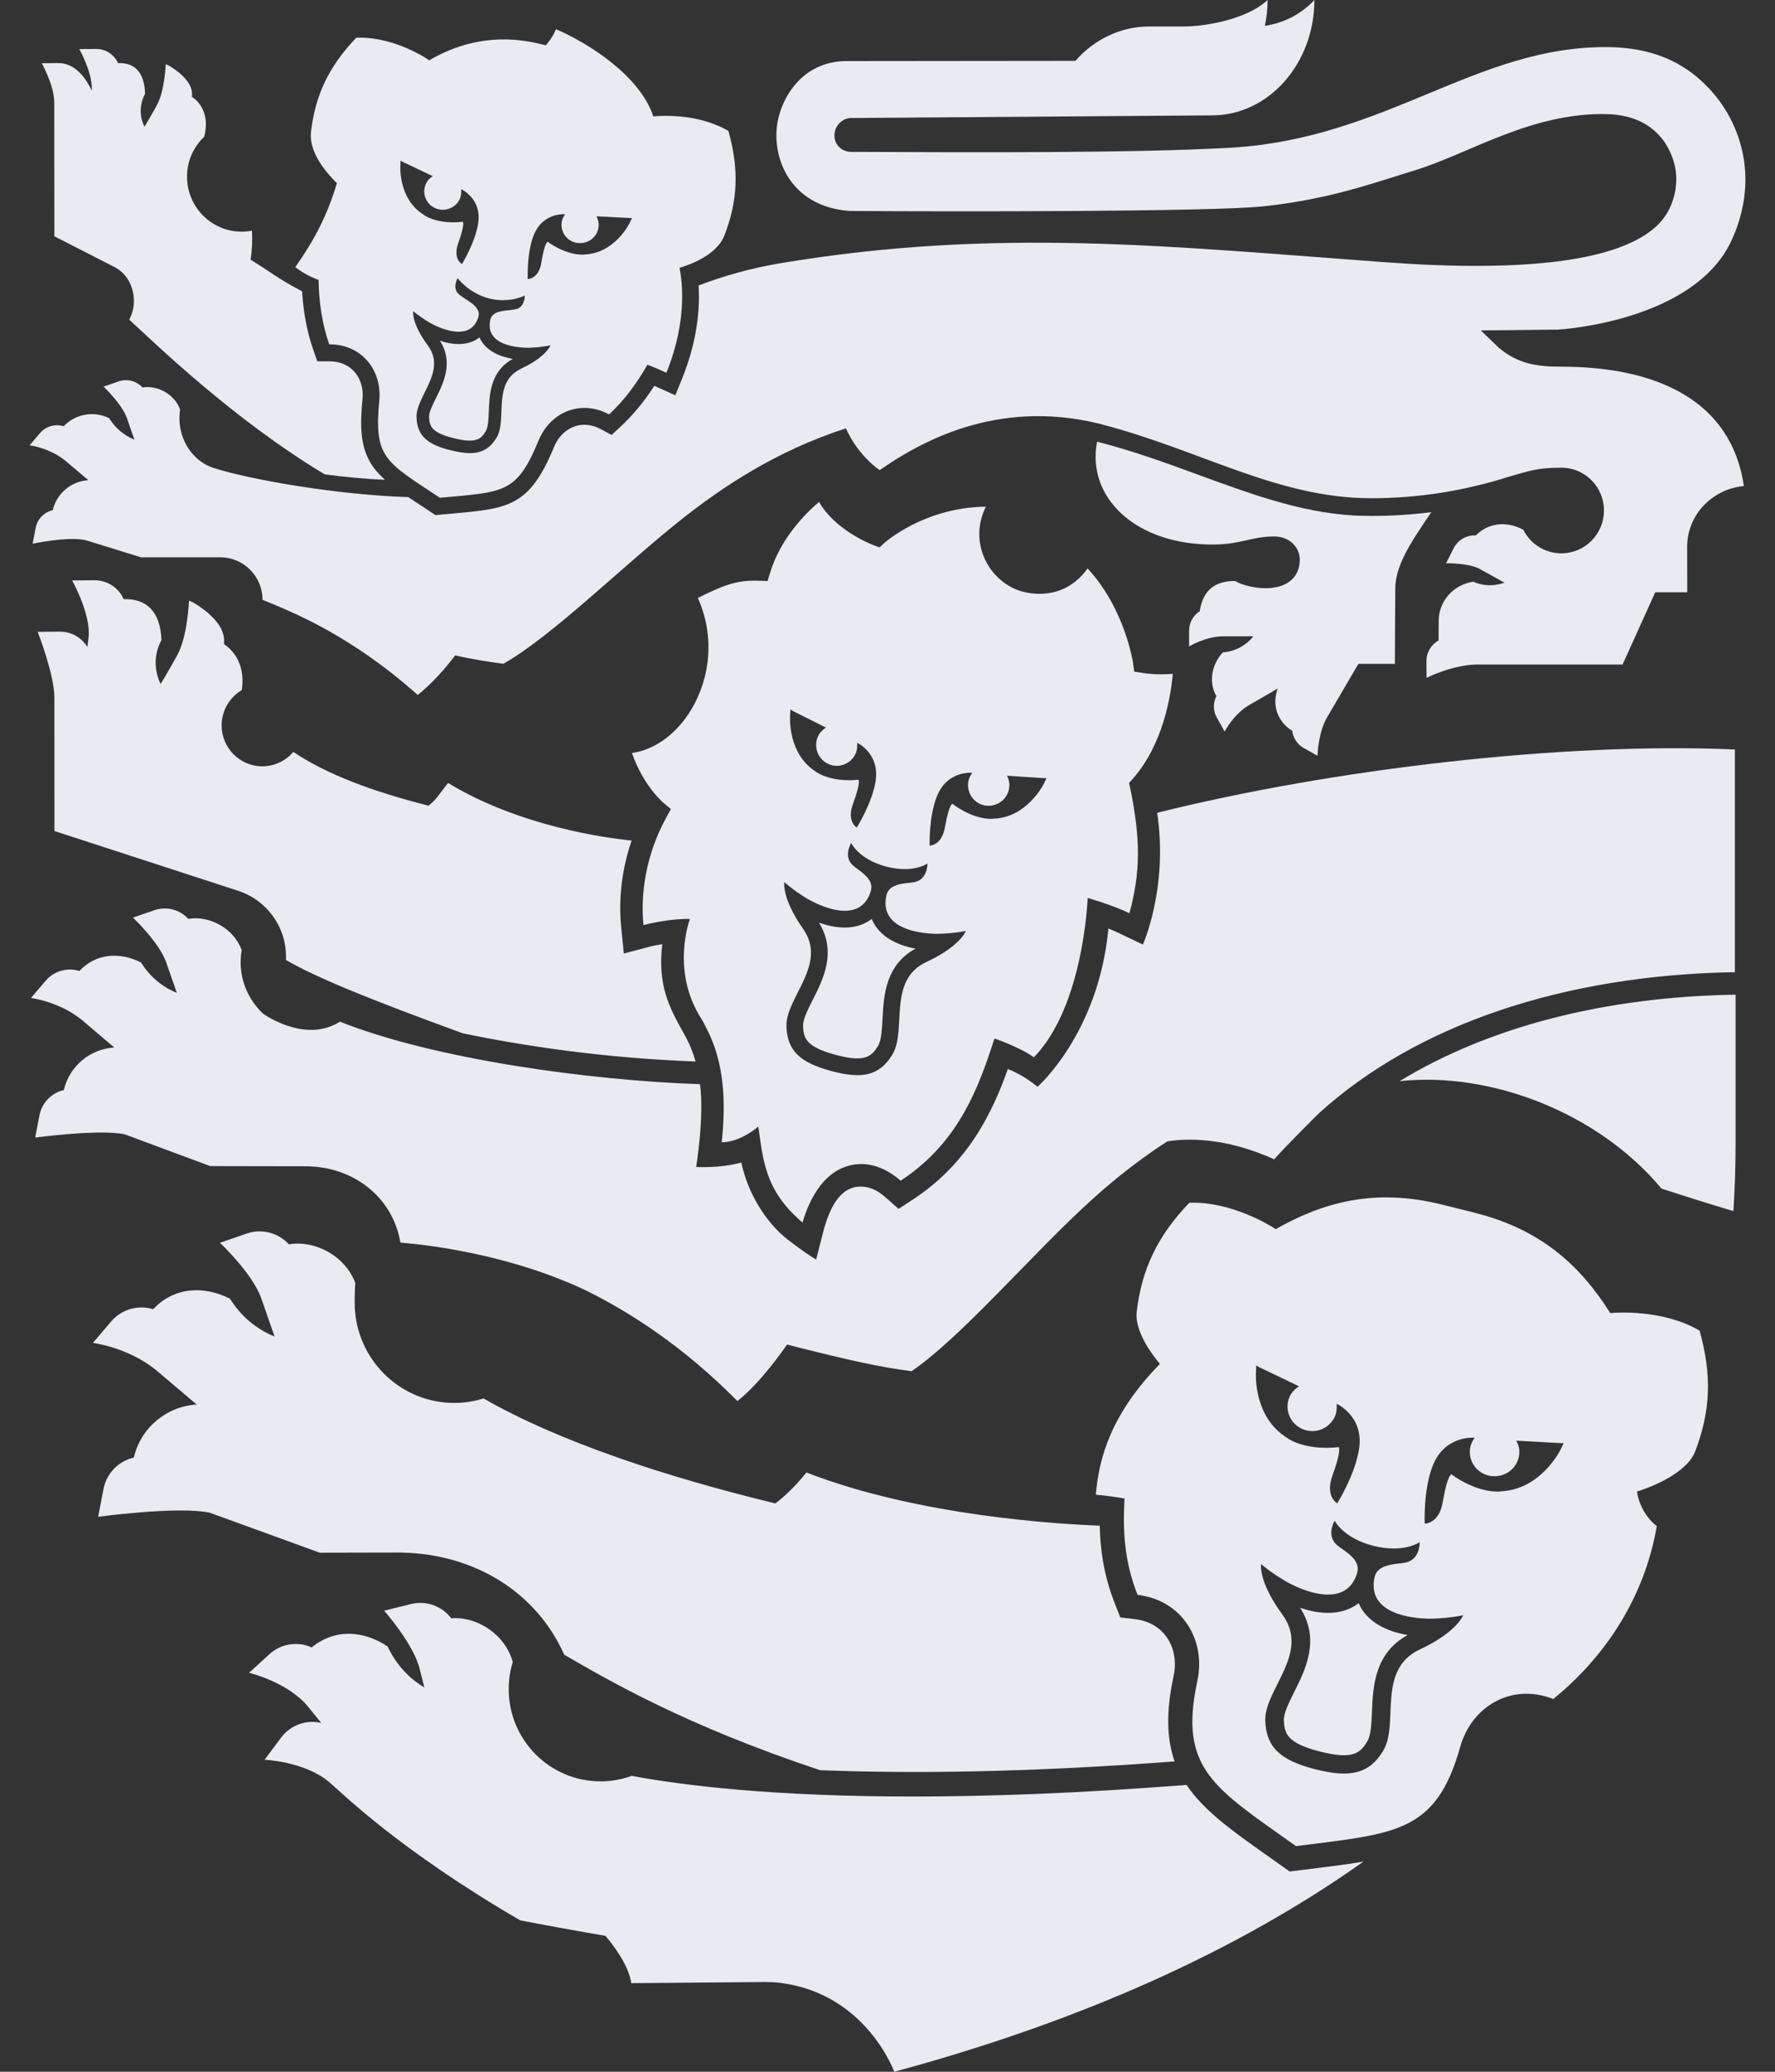
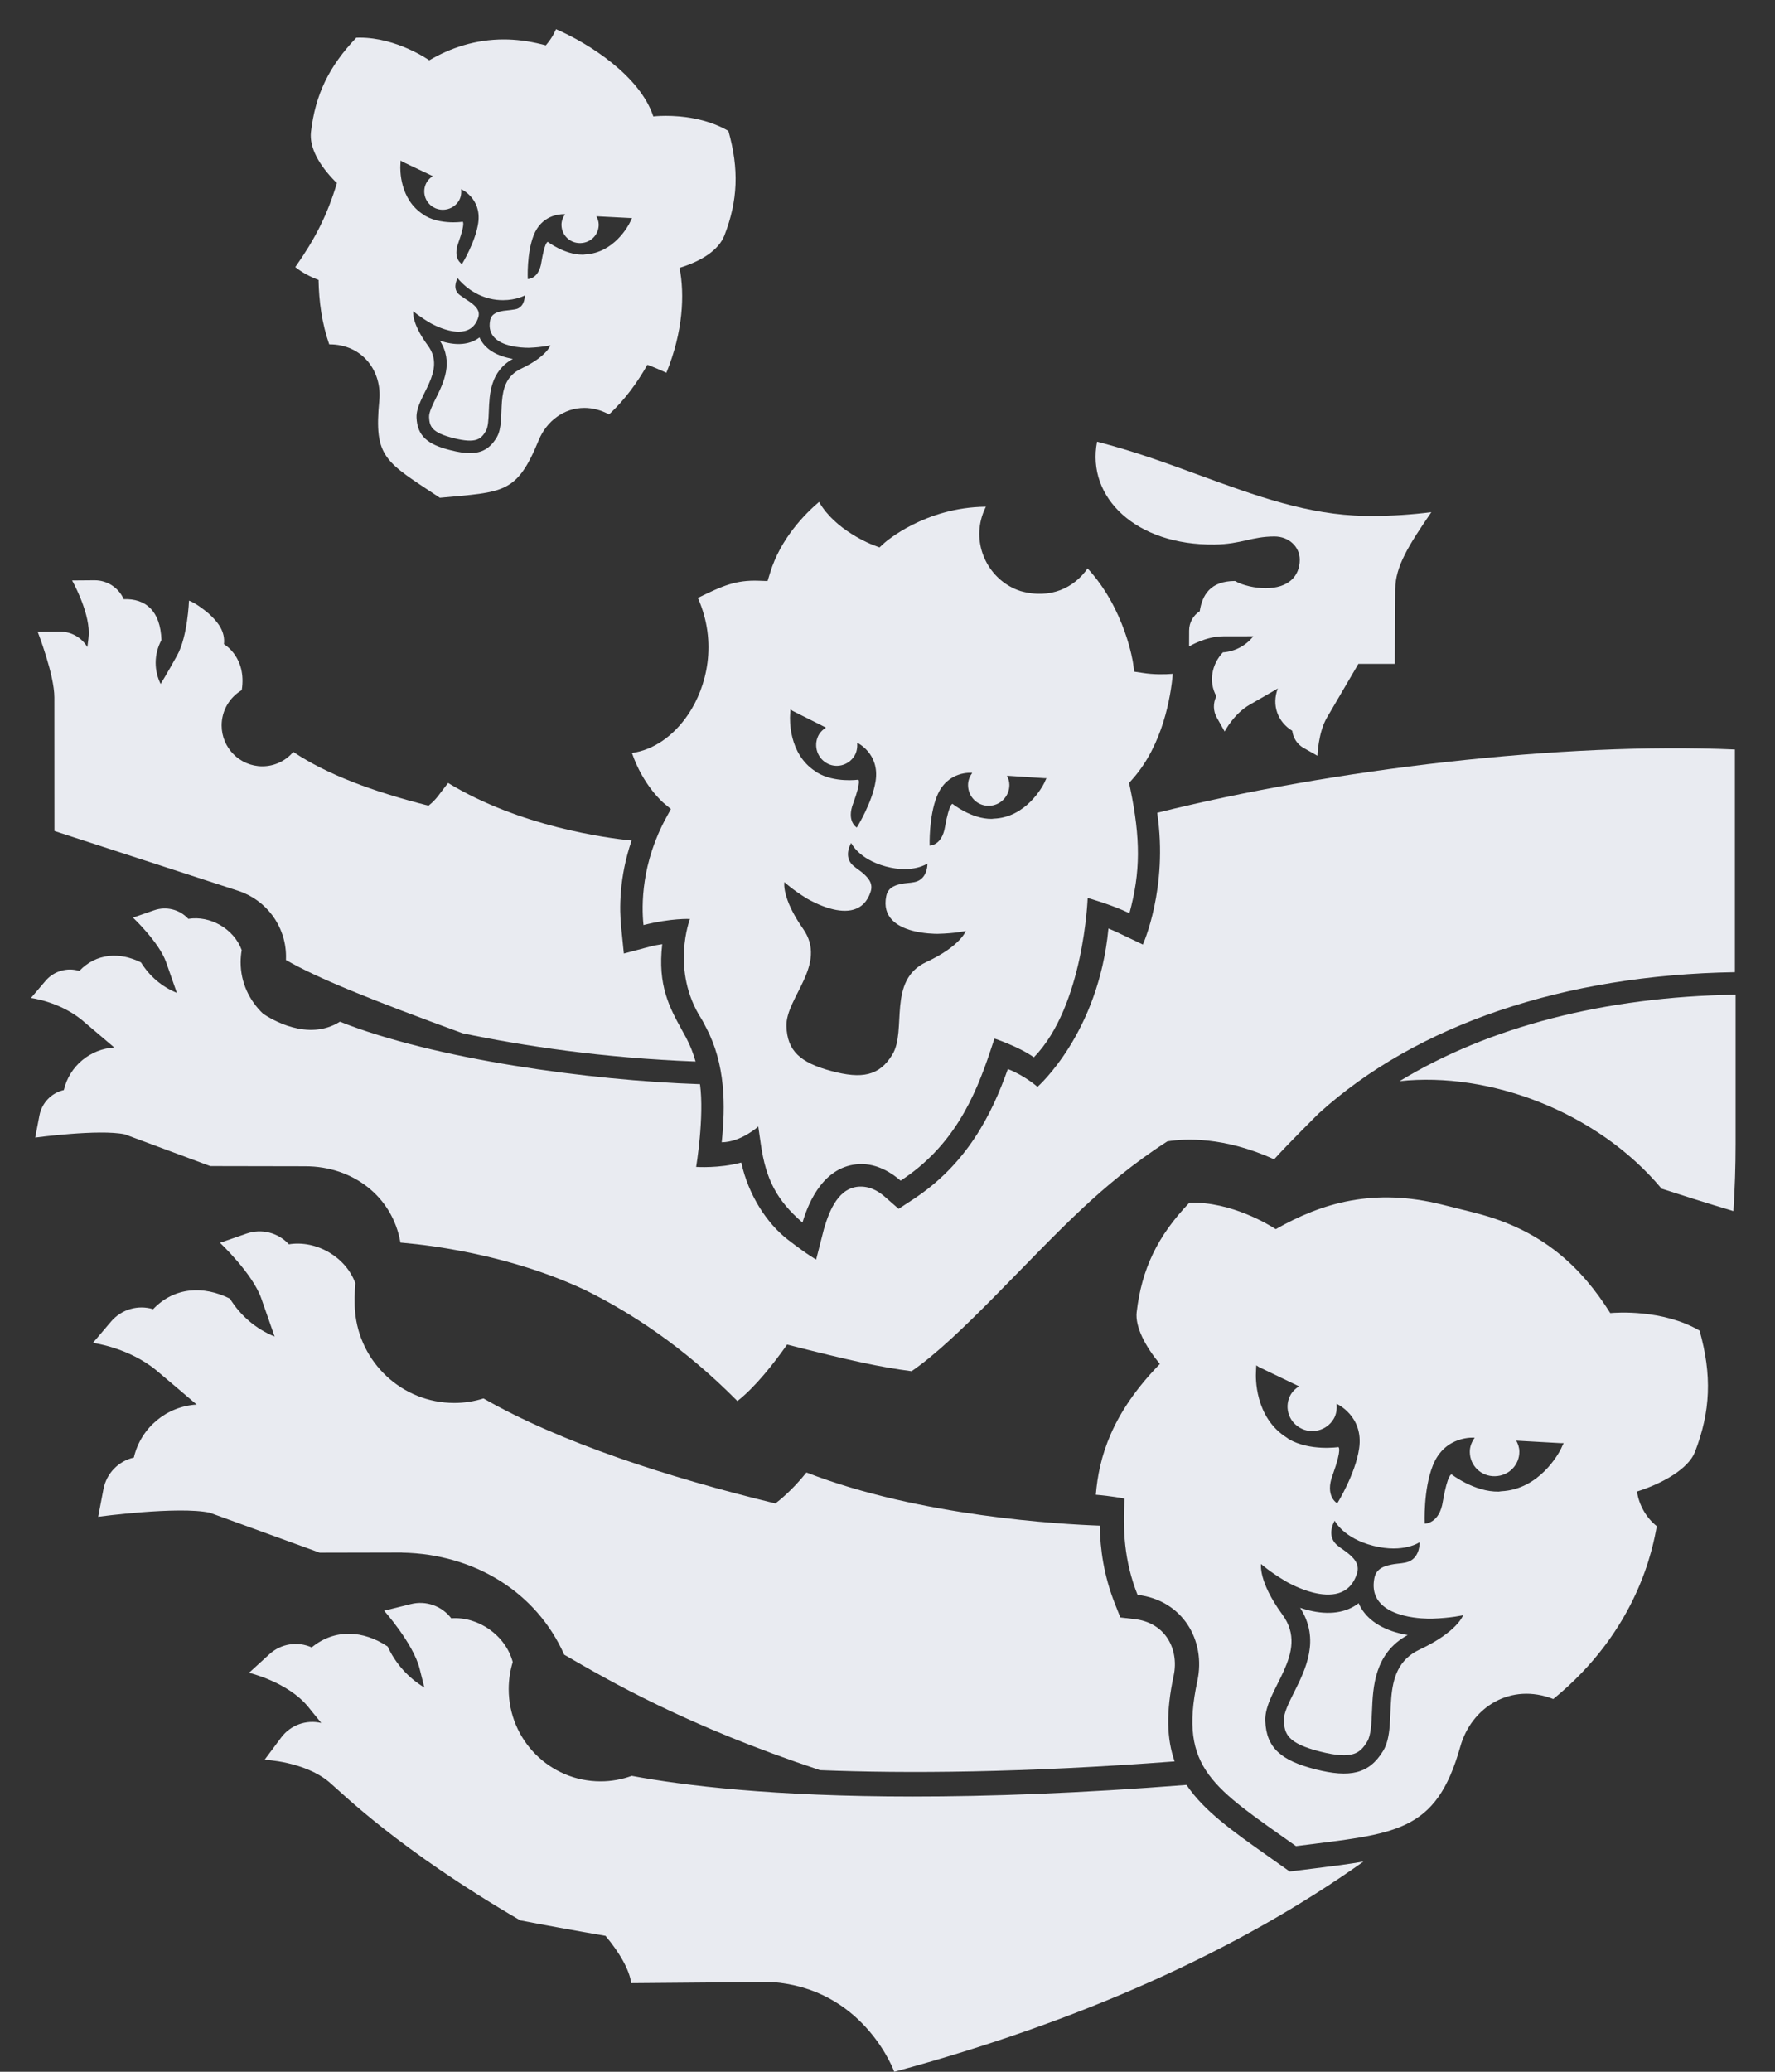
<svg xmlns="http://www.w3.org/2000/svg" width="30" height="35" viewBox="0 0 30 35" fill="none">
  <rect x="0" y="0" width="30" height="35" fill="#333333" stroke="none" />
  <path fill-rule="evenodd" clip-rule="evenodd" d="M23.19 8.716C23.15 8.716 23.11 8.715 23.07 8.715C22.112 8.701 21.22 8.375 20.275 8.029C19.723 7.826 19.153 7.618 18.542 7.462C18.359 8.404 19.199 9.215 20.527 9.199C20.986 9.193 21.15 9.063 21.541 9.063C21.786 9.063 21.968 9.239 21.968 9.455C21.968 9.732 21.779 9.937 21.388 9.937C21.225 9.937 21.004 9.893 20.874 9.815C20.454 9.815 20.319 10.055 20.277 10.326C20.167 10.396 20.098 10.518 20.098 10.652L20.097 10.921C20.097 10.921 20.378 10.75 20.673 10.75C20.683 10.75 21.183 10.749 21.183 10.749C21.061 10.904 20.876 11.007 20.668 11.021C20.482 11.222 20.421 11.512 20.558 11.762C20.501 11.876 20.502 12.011 20.566 12.123L20.698 12.358C20.698 12.358 20.856 12.054 21.127 11.902C21.267 11.823 21.597 11.631 21.597 11.631C21.487 11.917 21.601 12.201 21.841 12.346C21.855 12.466 21.925 12.575 22.033 12.636L22.267 12.768C22.267 12.768 22.279 12.373 22.429 12.12C22.579 11.866 22.959 11.215 22.959 11.215H23.575L23.582 9.954C23.582 9.571 23.81 9.209 24.192 8.652C23.863 8.694 23.532 8.716 23.19 8.716Z" fill="#E9EBF1" />
-   <path fill-rule="evenodd" clip-rule="evenodd" d="M26.394 6.195C25.967 6.195 25.659 6.146 25.334 5.877L25.027 5.582L26.337 5.568C26.337 5.568 28.615 5.442 29.259 4.075C29.458 3.654 29.544 3.18 29.478 2.725C29.413 2.266 29.203 1.831 28.888 1.498C28.575 1.164 28.081 0.807 27.185 0.796C24.951 0.77 23.435 2.35 20.779 2.497C19.122 2.588 16.516 2.574 14.388 2.566C14.213 2.565 14.084 2.426 14.106 2.255C14.116 2.123 14.235 2 14.373 1.994L20.486 1.949C21.444 1.949 22.215 1.071 22.215 0C21.955 0.28 21.64 0.396 21.378 0.438C21.407 0.297 21.424 0.151 21.424 0C21.058 0.342 20.333 0.447 20.024 0.447H19.421C18.937 0.447 18.483 0.674 18.177 1.028C18.177 1.028 14.397 1.032 14.31 1.032C13.518 1.032 13.179 1.717 13.131 2.131C13.059 2.758 13.42 3.5 14.364 3.564C16.188 3.577 20.499 3.577 21.352 3.486C22.497 3.364 23.261 3.075 23.926 2.873C24.816 2.602 25.885 1.896 27.159 1.928C28.097 1.951 28.292 2.663 28.322 2.883C28.352 3.106 28.311 3.334 28.212 3.534C27.749 4.475 25.63 4.591 23.449 4.433C19.777 4.166 16.855 3.835 13.189 4.447C12.698 4.529 12.237 4.659 11.807 4.823C11.831 5.204 11.79 5.753 11.525 6.405L11.414 6.678L11.146 6.557C11.118 6.544 11.089 6.531 11.059 6.518C10.887 6.785 10.694 7.018 10.485 7.211L10.337 7.348L10.159 7.253C10.065 7.202 9.969 7.176 9.876 7.176C9.659 7.176 9.459 7.321 9.366 7.546C8.949 8.56 8.595 8.591 7.647 8.676C7.587 8.681 7.36 8.702 7.36 8.702C7.36 8.702 6.964 8.44 6.9 8.398C5.74 8.363 4.247 8.11 3.609 7.905C3.265 7.794 3.032 7.447 3.032 7.062C3.032 7.013 3.037 6.965 3.044 6.918C2.951 6.663 2.668 6.504 2.409 6.546C2.306 6.434 2.147 6.394 2.004 6.444L1.75 6.532C1.75 6.532 2.061 6.824 2.145 7.063L2.272 7.428C2.094 7.356 1.945 7.227 1.845 7.065C1.592 6.939 1.278 6.988 1.076 7.201C0.931 7.156 0.774 7.202 0.675 7.318L0.5 7.523C0.5 7.523 0.835 7.564 1.104 7.783C1.11 7.787 1.493 8.112 1.493 8.112C1.208 8.13 0.959 8.33 0.892 8.619C0.744 8.653 0.63 8.771 0.602 8.92L0.551 9.185C0.551 9.185 1.137 9.06 1.441 9.124L2.384 9.415C2.384 9.415 3.37 9.415 3.723 9.415C4.117 9.415 4.437 9.736 4.437 10.133C4.952 10.344 5.921 10.727 7.061 11.741C7.311 11.535 7.505 11.319 7.693 11.072C7.987 11.14 8.308 11.188 8.507 11.214C9.339 10.744 10.534 9.551 11.54 8.757C12.189 8.246 13.106 7.619 14.298 7.237C14.437 7.549 14.659 7.794 14.867 7.943C15.529 7.484 16.829 6.729 18.574 7.157C20.279 7.593 21.572 8.412 23.16 8.417C23.98 8.419 24.768 8.288 25.506 8.052C25.828 7.962 25.971 7.901 26.389 7.901C26.787 7.901 27.109 8.224 27.109 8.624C27.109 9.024 26.787 9.348 26.389 9.348C26.107 9.348 25.864 9.185 25.746 8.949C25.426 8.779 25.123 8.859 24.945 9.045C24.787 9.037 24.639 9.122 24.568 9.264L24.441 9.515C24.441 9.515 24.831 9.51 25.013 9.614L25.428 9.843C25.351 9.871 25.269 9.887 25.183 9.887C25.082 9.887 24.986 9.865 24.899 9.827C24.569 9.876 24.316 10.154 24.316 10.489C24.316 10.489 24.315 10.81 24.314 10.819C24.188 10.889 24.108 11.023 24.109 11.17L24.111 11.451C24.111 11.451 24.549 11.226 24.984 11.226L27.424 11.226L27.976 10.006H28.517C28.517 10.006 28.515 9.254 28.515 9.239C28.515 8.702 28.935 8.261 29.474 8.211C29.259 6.741 27.962 6.195 26.394 6.195Z" fill="#E9EBF1" />
  <path fill-rule="evenodd" clip-rule="evenodd" d="M10.665 3.718L10.649 3.753C10.622 3.811 10.378 4.272 9.892 4.298L9.858 4.302C9.853 4.302 9.849 4.302 9.844 4.302C9.541 4.302 9.26 4.087 9.26 4.087C9.26 4.087 9.259 4.087 9.258 4.087C9.249 4.087 9.205 4.104 9.151 4.426C9.11 4.711 8.928 4.714 8.921 4.714C8.92 4.714 8.92 4.714 8.92 4.714C8.92 4.714 8.899 4.281 9.02 3.975C9.15 3.642 9.446 3.618 9.527 3.618C9.541 3.618 9.549 3.619 9.549 3.619H9.551C9.514 3.672 9.488 3.736 9.49 3.804C9.494 3.974 9.632 4.107 9.8 4.107C9.804 4.107 9.807 4.107 9.811 4.107C9.988 4.103 10.123 3.96 10.119 3.79C10.118 3.74 10.102 3.696 10.08 3.654L10.645 3.683L10.682 3.683L10.665 3.718ZM8.808 6.228C8.31 6.464 8.579 7.085 8.393 7.393C8.283 7.576 8.144 7.655 7.941 7.655C7.848 7.655 7.742 7.638 7.619 7.607C7.226 7.51 7.054 7.366 7.04 7.056C7.023 6.698 7.557 6.277 7.231 5.836C6.948 5.454 6.984 5.257 6.984 5.257C6.984 5.257 7.083 5.346 7.28 5.461C7.31 5.478 7.435 5.545 7.58 5.581C7.636 5.595 7.694 5.604 7.751 5.604C7.892 5.604 8.025 5.547 8.083 5.363C8.121 5.248 8.037 5.173 7.962 5.115C7.922 5.084 7.768 4.993 7.735 4.951C7.648 4.841 7.735 4.699 7.735 4.699C7.735 4.699 7.923 4.956 8.271 5.043C8.355 5.064 8.432 5.071 8.502 5.071C8.725 5.071 8.869 4.992 8.869 4.992C8.869 4.992 8.877 5.158 8.749 5.214C8.699 5.235 8.56 5.243 8.509 5.251C8.415 5.268 8.305 5.294 8.284 5.413C8.232 5.679 8.429 5.792 8.623 5.84C8.748 5.871 8.871 5.875 8.925 5.875C8.933 5.875 8.94 5.875 8.945 5.875C9.173 5.866 9.304 5.833 9.304 5.833C9.304 5.833 9.24 6.024 8.808 6.228ZM6.767 2.794L6.769 2.752L6.771 2.712L6.805 2.734L7.315 2.976C7.273 3.003 7.238 3.036 7.214 3.076C7.126 3.224 7.175 3.415 7.327 3.502C7.376 3.531 7.43 3.544 7.484 3.544C7.592 3.544 7.697 3.489 7.756 3.391C7.793 3.329 7.799 3.263 7.794 3.197H7.796C7.796 3.197 8.141 3.35 8.083 3.764C8.037 4.09 7.808 4.461 7.808 4.461C7.808 4.461 7.644 4.374 7.749 4.096C7.871 3.753 7.819 3.746 7.819 3.746C7.819 3.746 7.755 3.756 7.662 3.756C7.533 3.756 7.345 3.737 7.19 3.648L7.164 3.63C6.749 3.374 6.763 2.853 6.767 2.794ZM11.485 4.525C11.866 4.408 12.147 4.222 12.243 3.979C12.472 3.39 12.493 2.858 12.311 2.212C11.937 1.995 11.508 1.957 11.257 1.957C11.125 1.957 11.042 1.967 11.042 1.967C10.819 1.288 9.962 0.736 9.397 0.493C9.397 0.493 9.351 0.621 9.225 0.766C9.184 0.756 9.154 0.748 9.15 0.747C8.928 0.692 8.716 0.666 8.515 0.666C8.032 0.666 7.61 0.81 7.255 1.019C7.243 1.01 6.707 0.636 6.079 0.636C6.06 0.636 6.041 0.637 6.022 0.637C5.559 1.122 5.329 1.601 5.256 2.229C5.227 2.49 5.389 2.787 5.672 3.072C5.672 3.072 5.672 3.073 5.672 3.073L5.695 3.091C5.53 3.64 5.322 4.042 4.991 4.512C5.105 4.602 5.23 4.671 5.384 4.729C5.39 5.096 5.443 5.47 5.564 5.817C5.565 5.817 5.566 5.817 5.566 5.817C6.135 5.817 6.458 6.279 6.411 6.762C6.316 7.742 6.512 7.796 7.434 8.409C8.514 8.309 8.731 8.347 9.105 7.437C9.237 7.114 9.533 6.891 9.876 6.891C10.011 6.891 10.152 6.925 10.294 7.001C10.553 6.762 10.768 6.47 10.942 6.162C11.046 6.2 11.155 6.248 11.263 6.297C11.543 5.609 11.575 4.978 11.485 4.525Z" fill="#E9EBF1" />
  <path fill-rule="evenodd" clip-rule="evenodd" d="M6.795 26.228L6.799 26.23C8.02 26.255 9.065 26.897 9.536 27.954C10.296 28.395 11.605 29.157 13.86 29.905C15.313 29.963 17.286 29.951 19.853 29.757C19.72 29.381 19.704 28.924 19.836 28.312C19.888 28.073 19.844 27.834 19.717 27.655C19.596 27.485 19.409 27.38 19.178 27.353L18.935 27.325L18.845 27.097C18.655 26.618 18.595 26.173 18.587 25.774C17.944 25.751 15.54 25.619 13.63 24.876C13.388 25.179 13.162 25.356 13.105 25.399C11.285 24.958 9.462 24.364 8.172 23.625C8.016 23.674 7.851 23.701 7.679 23.701C6.797 23.701 6.074 23.02 6.001 22.153C5.99 22.081 5.993 21.762 6.006 21.678C5.841 21.228 5.34 20.947 4.882 21.021C4.701 20.823 4.42 20.752 4.167 20.84L3.718 20.996C3.718 20.996 4.268 21.512 4.416 21.935L4.641 22.579C4.326 22.452 4.063 22.225 3.886 21.939C3.438 21.716 2.946 21.741 2.588 22.117C2.332 22.039 2.053 22.12 1.879 22.324L1.57 22.687C1.57 22.687 2.161 22.759 2.638 23.147C2.647 23.152 3.324 23.728 3.324 23.728C2.821 23.758 2.381 24.113 2.262 24.624C2.001 24.683 1.8 24.892 1.749 25.155L1.659 25.624C1.659 25.624 3.006 25.442 3.544 25.555L5.404 26.231C5.404 26.231 6.173 26.23 6.795 26.228Z" fill="#E9EBF1" />
  <path fill-rule="evenodd" clip-rule="evenodd" d="M22.963 27.084C22.755 27.246 22.461 27.291 22.114 27.203C22.066 27.191 22.019 27.177 21.974 27.162C22.319 27.697 22.063 28.208 21.874 28.585C21.785 28.762 21.694 28.944 21.699 29.062C21.708 29.29 21.756 29.45 22.313 29.591C22.87 29.732 22.99 29.615 23.109 29.419C23.171 29.318 23.18 29.115 23.188 28.918C23.205 28.498 23.229 27.928 23.792 27.622C23.745 27.614 23.697 27.604 23.649 27.592C23.302 27.504 23.066 27.325 22.963 27.084Z" fill="#E9EBF1" />
  <path fill-rule="evenodd" clip-rule="evenodd" d="M26.405 24.427L26.384 24.474C26.347 24.55 26.02 25.162 25.374 25.193L25.329 25.199C24.919 25.206 24.535 24.909 24.535 24.909C24.535 24.909 24.471 24.88 24.387 25.36C24.33 25.746 24.079 25.74 24.079 25.74C24.079 25.74 24.054 25.165 24.217 24.758C24.42 24.243 24.921 24.288 24.921 24.288H24.924C24.875 24.358 24.839 24.443 24.842 24.534C24.846 24.765 25.037 24.945 25.267 24.939C25.503 24.935 25.683 24.745 25.679 24.52C25.678 24.453 25.657 24.394 25.627 24.338L26.379 24.38H26.428L26.405 24.427ZM23.996 27.866C23.261 28.21 23.653 29.127 23.377 29.579C23.139 29.971 22.813 30.037 22.235 29.891C21.657 29.744 21.403 29.532 21.385 29.074C21.363 28.546 22.152 27.929 21.675 27.278C21.261 26.712 21.314 26.422 21.314 26.422C21.314 26.422 21.459 26.555 21.749 26.725C21.794 26.75 21.978 26.85 22.191 26.904C22.476 26.976 22.812 26.966 22.934 26.585C22.991 26.417 22.867 26.306 22.757 26.22C22.698 26.174 22.606 26.123 22.557 26.06C22.43 25.898 22.558 25.69 22.558 25.69C22.558 25.69 22.701 25.986 23.213 26.115C23.725 26.245 23.994 26.053 23.994 26.053C23.994 26.053 24.005 26.298 23.815 26.379C23.742 26.411 23.637 26.412 23.562 26.424C23.424 26.447 23.261 26.485 23.229 26.66C23.152 27.052 23.441 27.221 23.726 27.293C23.939 27.347 24.149 27.347 24.201 27.346C24.537 27.334 24.729 27.287 24.729 27.287C24.729 27.287 24.634 27.567 23.996 27.866ZM21.751 24.289C21.2 23.946 21.222 23.253 21.228 23.174L21.23 23.119L21.233 23.066L21.278 23.095L21.955 23.42C21.899 23.456 21.852 23.5 21.819 23.553C21.702 23.749 21.767 24.003 21.968 24.119C22.164 24.235 22.421 24.17 22.539 23.974C22.589 23.892 22.597 23.804 22.591 23.717H22.594C22.594 23.717 23.052 23.923 22.971 24.472C22.908 24.905 22.602 25.397 22.602 25.397C22.602 25.397 22.384 25.281 22.526 24.912C22.69 24.456 22.62 24.447 22.62 24.447C22.62 24.447 22.139 24.519 21.784 24.313L21.751 24.289ZM28.646 24.532C28.912 23.847 28.937 23.23 28.725 22.479C28.102 22.116 27.311 22.174 27.216 22.183C26.735 21.422 26.085 20.779 24.926 20.489C24.926 20.488 24.926 20.488 24.926 20.488C24.905 20.483 24.395 20.356 24.375 20.351C23.217 20.061 22.342 20.322 21.562 20.765C21.475 20.708 20.815 20.294 20.101 20.319C19.563 20.882 19.296 21.439 19.211 22.169C19.184 22.417 19.359 22.749 19.604 23.042C18.785 23.879 18.572 24.624 18.521 25.252C18.766 25.271 19.002 25.315 19.006 25.317C18.977 25.826 18.995 26.363 19.226 26.943C19.986 27.033 20.385 27.71 20.237 28.398C19.916 29.885 20.519 30.203 21.904 31.188C23.584 30.973 24.268 30.975 24.68 29.511C24.87 28.833 25.54 28.423 26.253 28.703C27.694 27.529 27.94 26.125 28.002 25.783C28.002 25.783 28.002 25.783 28.002 25.783C27.822 25.639 27.702 25.427 27.667 25.198C28.106 25.06 28.535 24.812 28.646 24.532Z" fill="#E9EBF1" />
  <path fill-rule="evenodd" clip-rule="evenodd" d="M8.104 5.7C7.963 5.81 7.764 5.842 7.528 5.783C7.496 5.775 7.464 5.765 7.434 5.755C7.669 6.118 7.497 6.466 7.37 6.722C7.31 6.842 7.249 6.966 7.252 7.046C7.259 7.201 7.292 7.309 7.671 7.403C8.049 7.497 8.13 7.417 8.21 7.284C8.252 7.215 8.257 7.077 8.262 6.944C8.273 6.659 8.287 6.272 8.668 6.063C8.637 6.057 8.604 6.051 8.571 6.042C8.336 5.984 8.175 5.863 8.104 5.7Z" fill="#E9EBF1" />
  <path fill-rule="evenodd" clip-rule="evenodd" d="M23.655 18.265C25.167 18.101 26.991 18.775 28.083 20.081C28.382 20.178 28.817 20.317 29.297 20.46C29.321 20.087 29.334 19.708 29.334 19.323V16.804C27.121 16.839 25.162 17.347 23.655 18.265Z" fill="#E9EBF1" />
-   <path fill-rule="evenodd" clip-rule="evenodd" d="M14.733 15.524C14.544 15.671 14.279 15.71 13.967 15.626C13.924 15.614 13.882 15.601 13.842 15.587C14.147 16.082 13.911 16.548 13.736 16.892C13.655 17.053 13.57 17.22 13.573 17.328C13.579 17.538 13.621 17.685 14.121 17.82C14.622 17.954 14.731 17.848 14.84 17.669C14.897 17.577 14.906 17.39 14.916 17.21C14.936 16.824 14.964 16.302 15.474 16.026C15.432 16.018 15.389 16.009 15.346 15.997C15.035 15.913 14.824 15.747 14.733 15.524Z" fill="#E9EBF1" />
  <path fill-rule="evenodd" clip-rule="evenodd" d="M17.668 13.186L17.65 13.226C17.618 13.291 17.339 13.809 16.798 13.83L16.761 13.834C16.418 13.837 16.1 13.581 16.1 13.581C16.1 13.581 16.047 13.556 15.973 13.963C15.921 14.291 15.712 14.285 15.712 14.285C15.712 14.285 15.696 13.795 15.836 13.45C16.011 13.013 16.429 13.056 16.429 13.056H16.432C16.39 13.115 16.36 13.187 16.361 13.264C16.362 13.461 16.52 13.616 16.712 13.613C16.909 13.611 17.061 13.451 17.06 13.259C17.06 13.202 17.043 13.152 17.019 13.105L17.647 13.146L17.687 13.147L17.668 13.186ZM15.657 16.252C14.991 16.561 15.334 17.405 15.081 17.818C14.862 18.176 14.568 18.233 14.049 18.093C13.53 17.954 13.304 17.756 13.292 17.336C13.278 16.852 13.996 16.293 13.573 15.691C13.206 15.168 13.257 14.902 13.257 14.902C13.257 14.902 13.386 15.025 13.645 15.184C13.686 15.207 13.851 15.3 14.042 15.352C14.297 15.421 14.6 15.415 14.714 15.067C14.767 14.913 14.656 14.81 14.559 14.73C14.506 14.687 14.424 14.639 14.38 14.581C14.268 14.431 14.386 14.241 14.386 14.241C14.386 14.241 14.511 14.514 14.971 14.638C15.431 14.762 15.675 14.588 15.675 14.588C15.675 14.588 15.682 14.812 15.51 14.885C15.444 14.914 15.349 14.914 15.282 14.924C15.157 14.944 15.01 14.978 14.979 15.138C14.905 15.497 15.164 15.654 15.42 15.723C15.611 15.774 15.8 15.776 15.847 15.776C16.15 15.769 16.324 15.727 16.324 15.727C16.324 15.727 16.235 15.983 15.657 16.252ZM13.354 12.076L13.357 12.03L13.36 11.984L13.397 12.01L13.96 12.292C13.913 12.322 13.873 12.359 13.845 12.403C13.745 12.569 13.797 12.786 13.963 12.887C14.126 12.988 14.342 12.934 14.442 12.768C14.484 12.699 14.492 12.624 14.488 12.55H14.491C14.491 12.55 14.871 12.729 14.799 13.196C14.742 13.564 14.481 13.98 14.481 13.98C14.481 13.98 14.3 13.879 14.422 13.567C14.563 13.18 14.505 13.172 14.505 13.172C14.505 13.172 14.102 13.229 13.808 13.05L13.78 13.03C13.324 12.733 13.349 12.144 13.354 12.076ZM19.083 13.227L19.147 13.155C19.655 12.578 19.788 11.768 19.822 11.384C19.683 11.395 19.499 11.398 19.311 11.368L19.17 11.347L19.151 11.205C19.15 11.195 19.017 10.29 18.382 9.603C18.16 9.922 17.763 10.13 17.247 9.985C16.751 9.823 16.454 9.293 16.581 8.78C16.6 8.703 16.628 8.63 16.663 8.56C15.626 8.569 14.959 9.163 14.951 9.169L14.865 9.248L14.755 9.207C14.726 9.195 14.117 8.959 13.843 8.479C13.602 8.684 13.191 9.101 13.016 9.676L12.973 9.816L12.827 9.811C12.433 9.796 12.211 9.898 11.795 10.101C12.132 10.861 11.944 11.603 11.635 12.064C11.384 12.438 11.041 12.671 10.681 12.721C10.871 13.275 11.213 13.563 11.217 13.566L11.339 13.668L11.263 13.807C10.839 14.58 10.841 15.291 10.876 15.628C11.35 15.508 11.661 15.525 11.661 15.525C11.661 15.525 11.329 16.393 11.855 17.213C11.884 17.259 11.907 17.309 11.933 17.358C12.262 17.976 12.263 18.673 12.198 19.298C12.527 19.294 12.816 19.031 12.816 19.031L12.86 19.337C12.945 19.922 13.125 20.275 13.563 20.654C13.674 20.277 13.939 19.693 14.526 19.666C14.832 19.654 15.082 19.824 15.222 19.946C16.107 19.369 16.476 18.548 16.742 17.743L16.808 17.545C16.808 17.545 17.223 17.683 17.474 17.862C18.32 16.993 18.383 15.17 18.383 15.17C18.383 15.17 18.79 15.283 19.089 15.428C19.278 14.732 19.278 14.17 19.103 13.321L19.083 13.227Z" fill="#E9EBF1" />
  <path fill-rule="evenodd" clip-rule="evenodd" d="M29.322 16.424C29.322 15.584 29.322 12.984 29.322 12.662C26.424 12.533 22.514 12.993 19.558 13.731C19.748 15.004 19.316 15.957 19.316 15.957L18.924 15.77C18.851 15.735 18.788 15.707 18.734 15.686C18.567 17.459 17.535 18.361 17.535 18.361C17.535 18.361 17.319 18.17 17.034 18.06C16.76 18.834 16.338 19.671 15.428 20.265L15.188 20.422L14.972 20.233C14.893 20.163 14.749 20.044 14.542 20.046C14.177 20.05 14.019 20.444 13.926 20.761L13.794 21.278C13.794 21.278 13.671 21.216 13.315 20.942C12.96 20.667 12.647 20.185 12.529 19.64C12.152 19.742 11.766 19.714 11.766 19.714C11.766 19.714 11.906 18.869 11.831 18.316C9.96 18.253 7.338 17.893 5.745 17.26C5.205 17.602 4.577 17.214 4.447 17.126C4.216 16.906 4.067 16.602 4.067 16.255C4.067 16.185 4.074 16.117 4.085 16.05C3.952 15.689 3.55 15.463 3.183 15.523C3.037 15.364 2.811 15.307 2.608 15.377L2.247 15.502C2.247 15.502 2.689 15.917 2.808 16.256L2.989 16.773C2.735 16.671 2.525 16.489 2.383 16.259C2.023 16.08 1.628 16.101 1.341 16.403C1.135 16.34 0.911 16.405 0.771 16.569L0.523 16.86C0.523 16.86 0.998 16.918 1.381 17.229C1.388 17.234 1.931 17.696 1.931 17.696C1.528 17.721 1.175 18.005 1.079 18.415C0.87 18.463 0.708 18.63 0.667 18.842L0.595 19.218C0.595 19.218 1.677 19.072 2.108 19.163L3.554 19.7C3.554 19.7 4.981 19.703 5.163 19.703C5.956 19.703 6.633 20.207 6.768 20.992C6.769 20.997 8.368 21.083 9.873 21.786C10.66 22.17 11.565 22.761 12.463 23.669C12.766 23.432 13.077 23.036 13.303 22.715C14.392 22.992 14.881 23.097 15.407 23.165C16.213 22.615 17.35 21.295 18.305 20.404C18.68 20.055 19.152 19.653 19.73 19.282C20.029 19.234 20.684 19.2 21.535 19.585C21.783 19.309 22.294 18.805 22.294 18.805C23.945 17.309 26.429 16.471 29.322 16.424Z" fill="#E9EBF1" />
-   <path fill-rule="evenodd" clip-rule="evenodd" d="M6.27 7.832C6.091 7.542 6.082 7.197 6.127 6.736C6.144 6.562 6.093 6.394 5.986 6.276C5.884 6.163 5.739 6.104 5.564 6.104L5.363 6.104L5.296 5.913C5.191 5.613 5.127 5.28 5.106 4.921C4.686 4.703 4.519 4.556 4.236 4.389C4.259 4.23 4.268 4.064 4.259 3.897C4.203 3.908 4.145 3.914 4.086 3.914C3.575 3.914 3.161 3.498 3.161 2.985C3.161 2.719 3.272 2.48 3.451 2.311C3.578 1.822 3.244 1.637 3.244 1.637C3.262 1.477 3.171 1.357 3.045 1.243C3.045 1.243 2.897 1.118 2.801 1.085C2.801 1.085 2.785 1.536 2.651 1.778C2.517 2.019 2.442 2.141 2.442 2.141C2.402 2.06 2.378 1.969 2.378 1.872C2.378 1.768 2.406 1.67 2.452 1.584C2.439 1.21 2.271 1.057 1.995 1.066C1.929 0.92 1.784 0.826 1.625 0.827L1.341 0.829C1.341 0.829 1.552 1.204 1.552 1.493C1.552 1.503 1.552 1.516 1.551 1.53C1.415 1.247 1.227 1.066 0.99 1.066L0.706 1.068C0.706 1.068 0.917 1.444 0.917 1.732C0.917 2.021 0.919 3.992 0.919 3.992C1.238 4.155 1.779 4.431 1.938 4.513C2.138 4.615 2.261 4.837 2.263 5.078C2.264 5.195 2.236 5.305 2.184 5.4C2.607 5.787 3.932 7.079 5.488 8.014C5.824 8.058 6.172 8.092 6.507 8.106C6.411 8.02 6.332 7.932 6.27 7.832Z" fill="#E9EBF1" />
  <path fill-rule="evenodd" clip-rule="evenodd" d="M11.599 17.536C11.574 17.489 11.548 17.443 11.523 17.397C11.32 17.028 11.111 16.649 11.193 15.951C11.128 15.96 11.052 15.974 10.972 15.995L10.544 16.109L10.499 15.666C10.467 15.362 10.462 14.823 10.675 14.2C10.249 14.158 8.784 13.963 7.573 13.227C7.421 13.418 7.381 13.502 7.242 13.611C6.291 13.37 5.524 13.082 4.957 12.703C4.831 12.851 4.643 12.946 4.434 12.946C4.054 12.946 3.746 12.636 3.746 12.255C3.746 12.001 3.883 11.779 4.086 11.659C4.173 11.099 3.785 10.883 3.785 10.883C3.809 10.67 3.688 10.51 3.519 10.358C3.519 10.358 3.322 10.191 3.194 10.147C3.194 10.148 3.173 10.75 2.994 11.072C2.816 11.393 2.715 11.555 2.715 11.555C2.662 11.447 2.631 11.326 2.631 11.197C2.631 11.058 2.667 10.928 2.729 10.813C2.711 10.315 2.46 10.11 2.091 10.122C2.004 9.927 1.811 9.802 1.598 9.803L1.219 9.806C1.219 9.806 1.501 10.307 1.501 10.691C1.501 10.739 1.492 10.822 1.477 10.932C1.38 10.771 1.206 10.67 1.015 10.671L0.637 10.674C0.637 10.674 0.919 11.397 0.919 11.782C0.919 12.153 0.92 13.919 0.92 14.039L4.031 15.051C4.493 15.203 4.829 15.636 4.834 16.151C4.834 16.174 4.834 16.196 4.833 16.218C5.36 16.523 6.266 16.889 7.819 17.456C8.837 17.668 10.187 17.874 11.756 17.933C11.718 17.798 11.667 17.664 11.599 17.536Z" fill="#E9EBF1" />
  <path fill-rule="evenodd" clip-rule="evenodd" d="M22.237 31.562C22.147 31.573 21.798 31.617 21.798 31.617C21.798 31.617 21.508 31.412 21.432 31.358C20.83 30.933 20.347 30.591 20.054 30.154C18.243 30.296 16.712 30.35 15.431 30.35C13.075 30.35 11.56 30.166 10.677 30.001C10.512 30.061 10.335 30.094 10.15 30.094C9.293 30.094 8.598 29.396 8.598 28.535C8.598 28.377 8.622 28.223 8.666 28.078C8.544 27.624 8.08 27.306 7.627 27.339C7.467 27.13 7.199 27.035 6.944 27.099L6.492 27.211C6.492 27.211 6.984 27.763 7.092 28.19L7.172 28.508C6.899 28.345 6.684 28.102 6.552 27.816C6.144 27.544 5.662 27.509 5.268 27.831C5.029 27.723 4.748 27.768 4.554 27.945L4.209 28.26C4.209 28.26 4.865 28.414 5.209 28.835C5.246 28.881 5.32 28.974 5.43 29.107C5.174 29.047 4.908 29.144 4.751 29.355L4.472 29.729C4.472 29.729 5.145 29.756 5.561 30.104C5.789 30.297 6.731 31.242 8.792 32.442C9.111 32.505 9.755 32.622 10.234 32.704C10.466 32.981 10.635 33.266 10.669 33.503L12.924 33.484C13.011 33.484 13.099 33.487 13.188 33.498C14.64 33.681 15.114 35 15.114 35C18.259 34.15 20.912 32.961 23.045 31.449C22.798 31.492 22.529 31.526 22.237 31.562Z" fill="#E9EBF1" />
</svg>